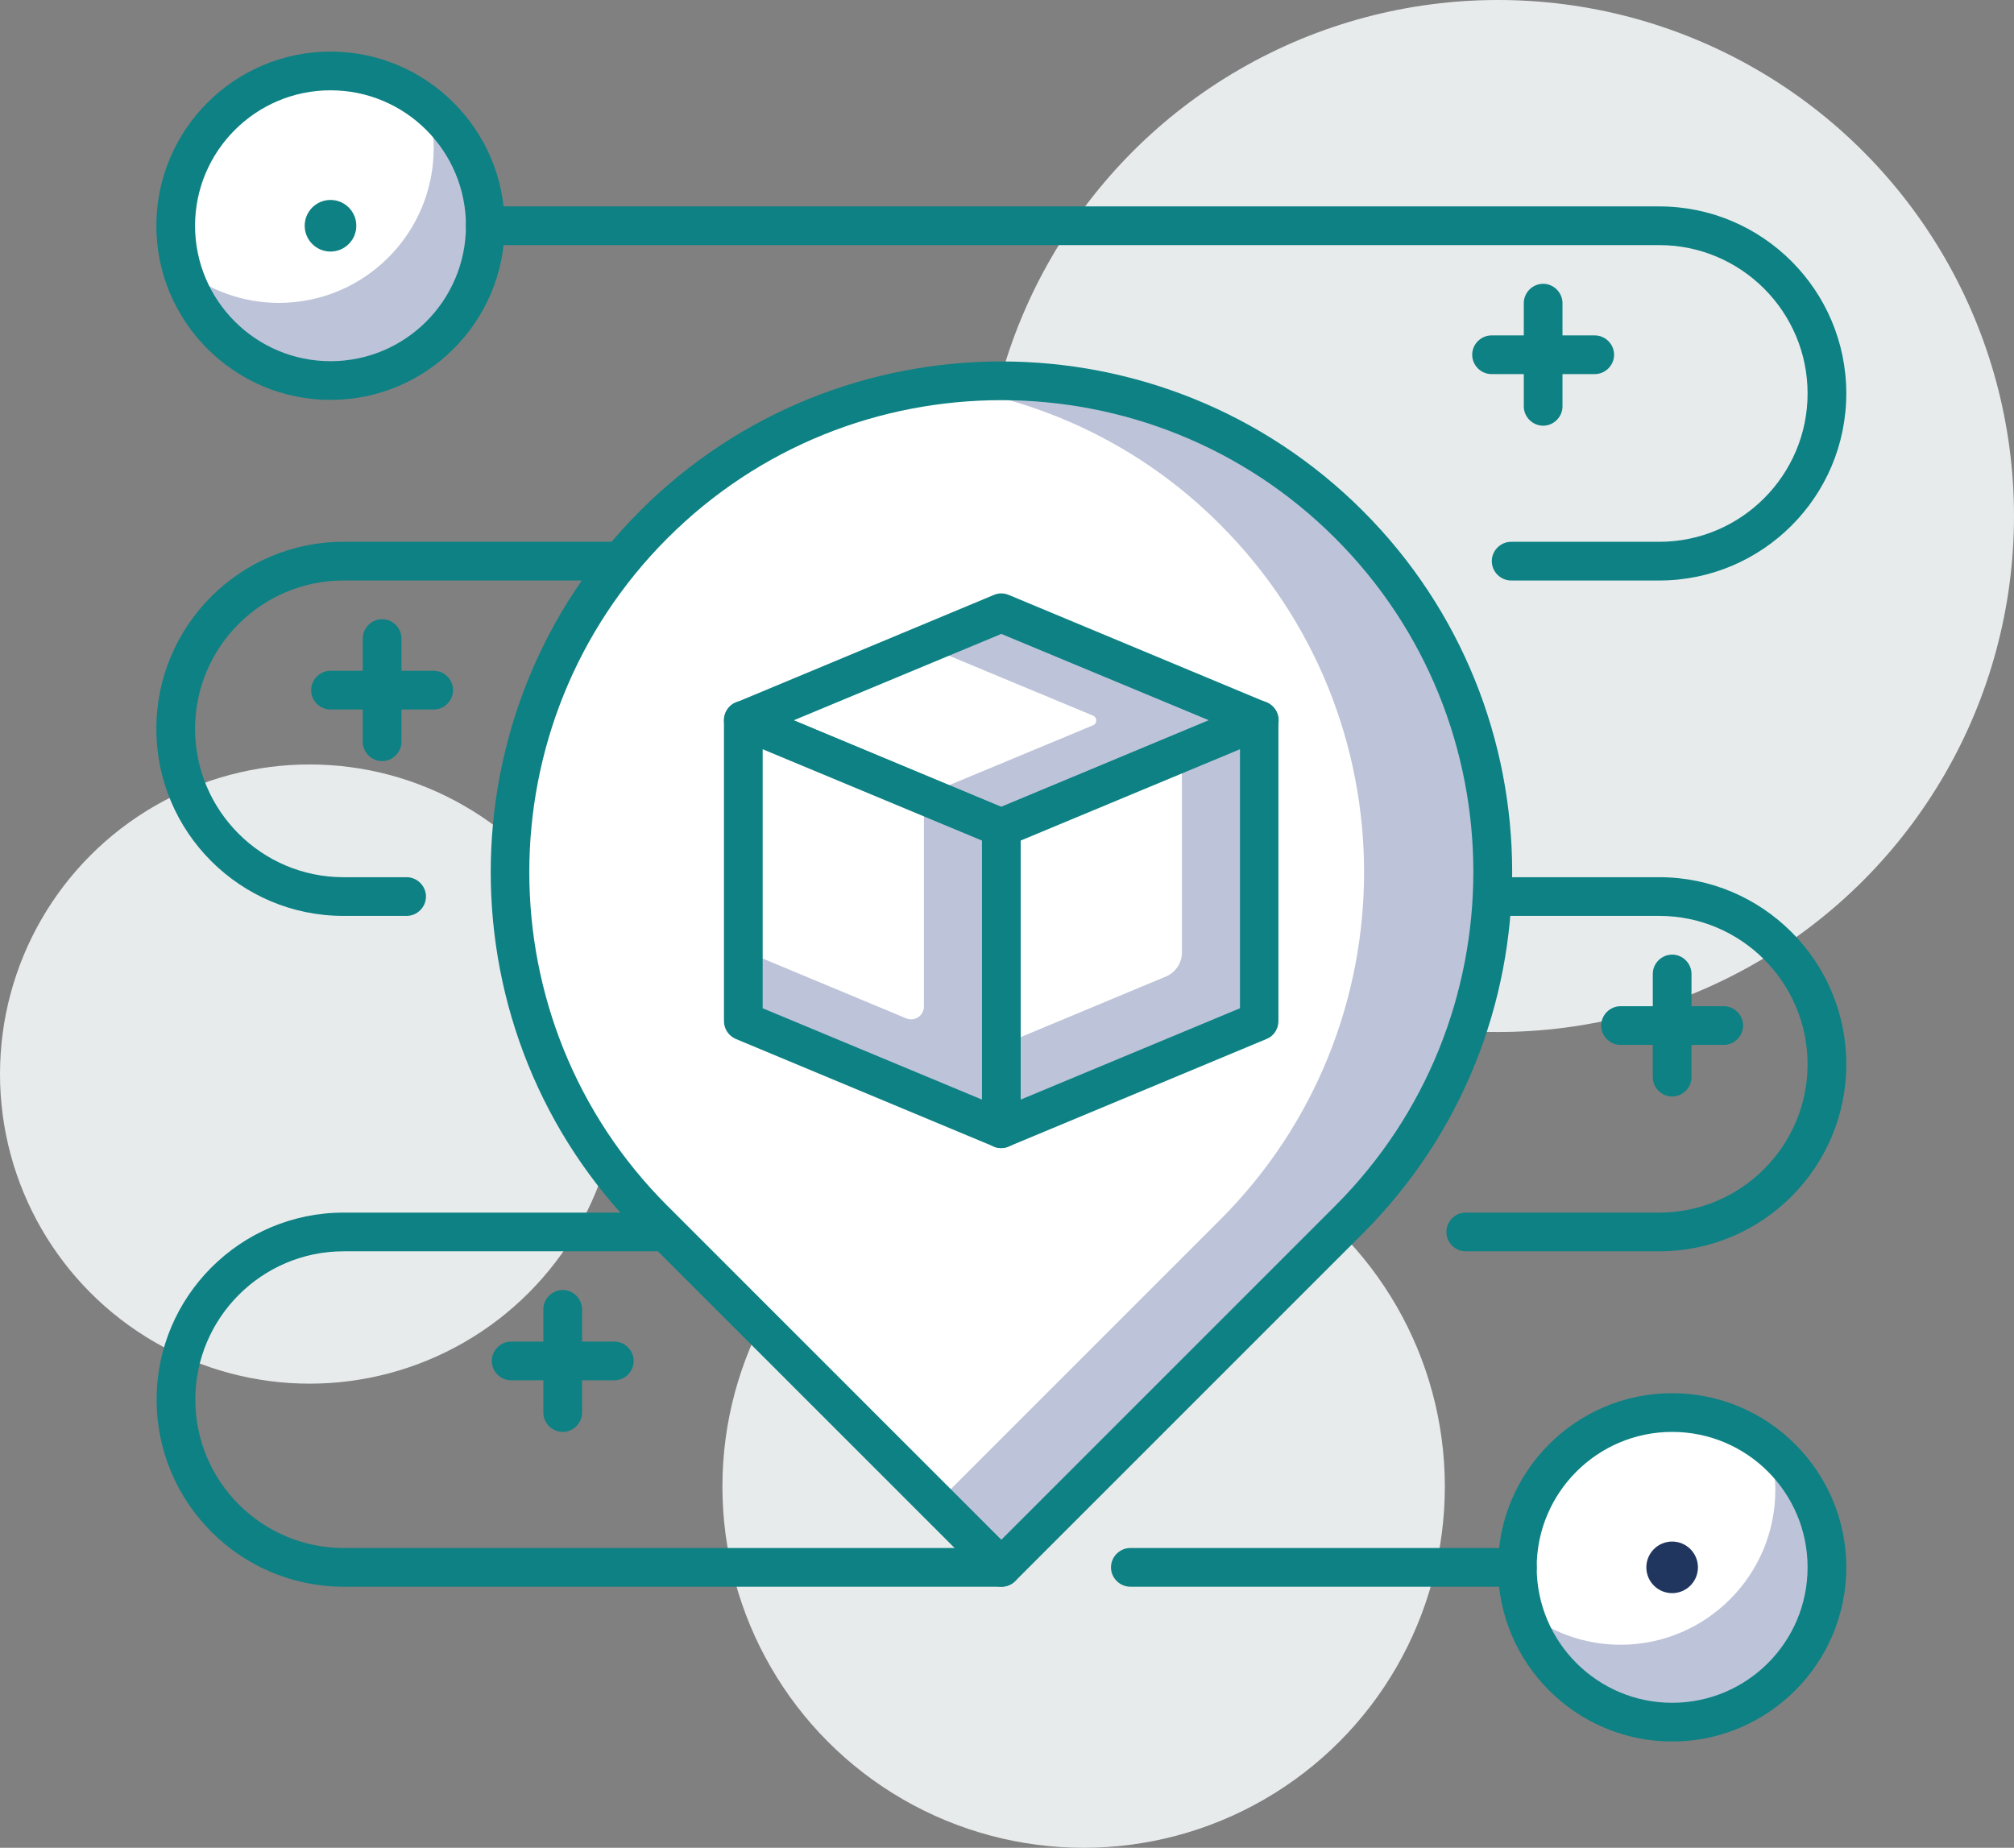
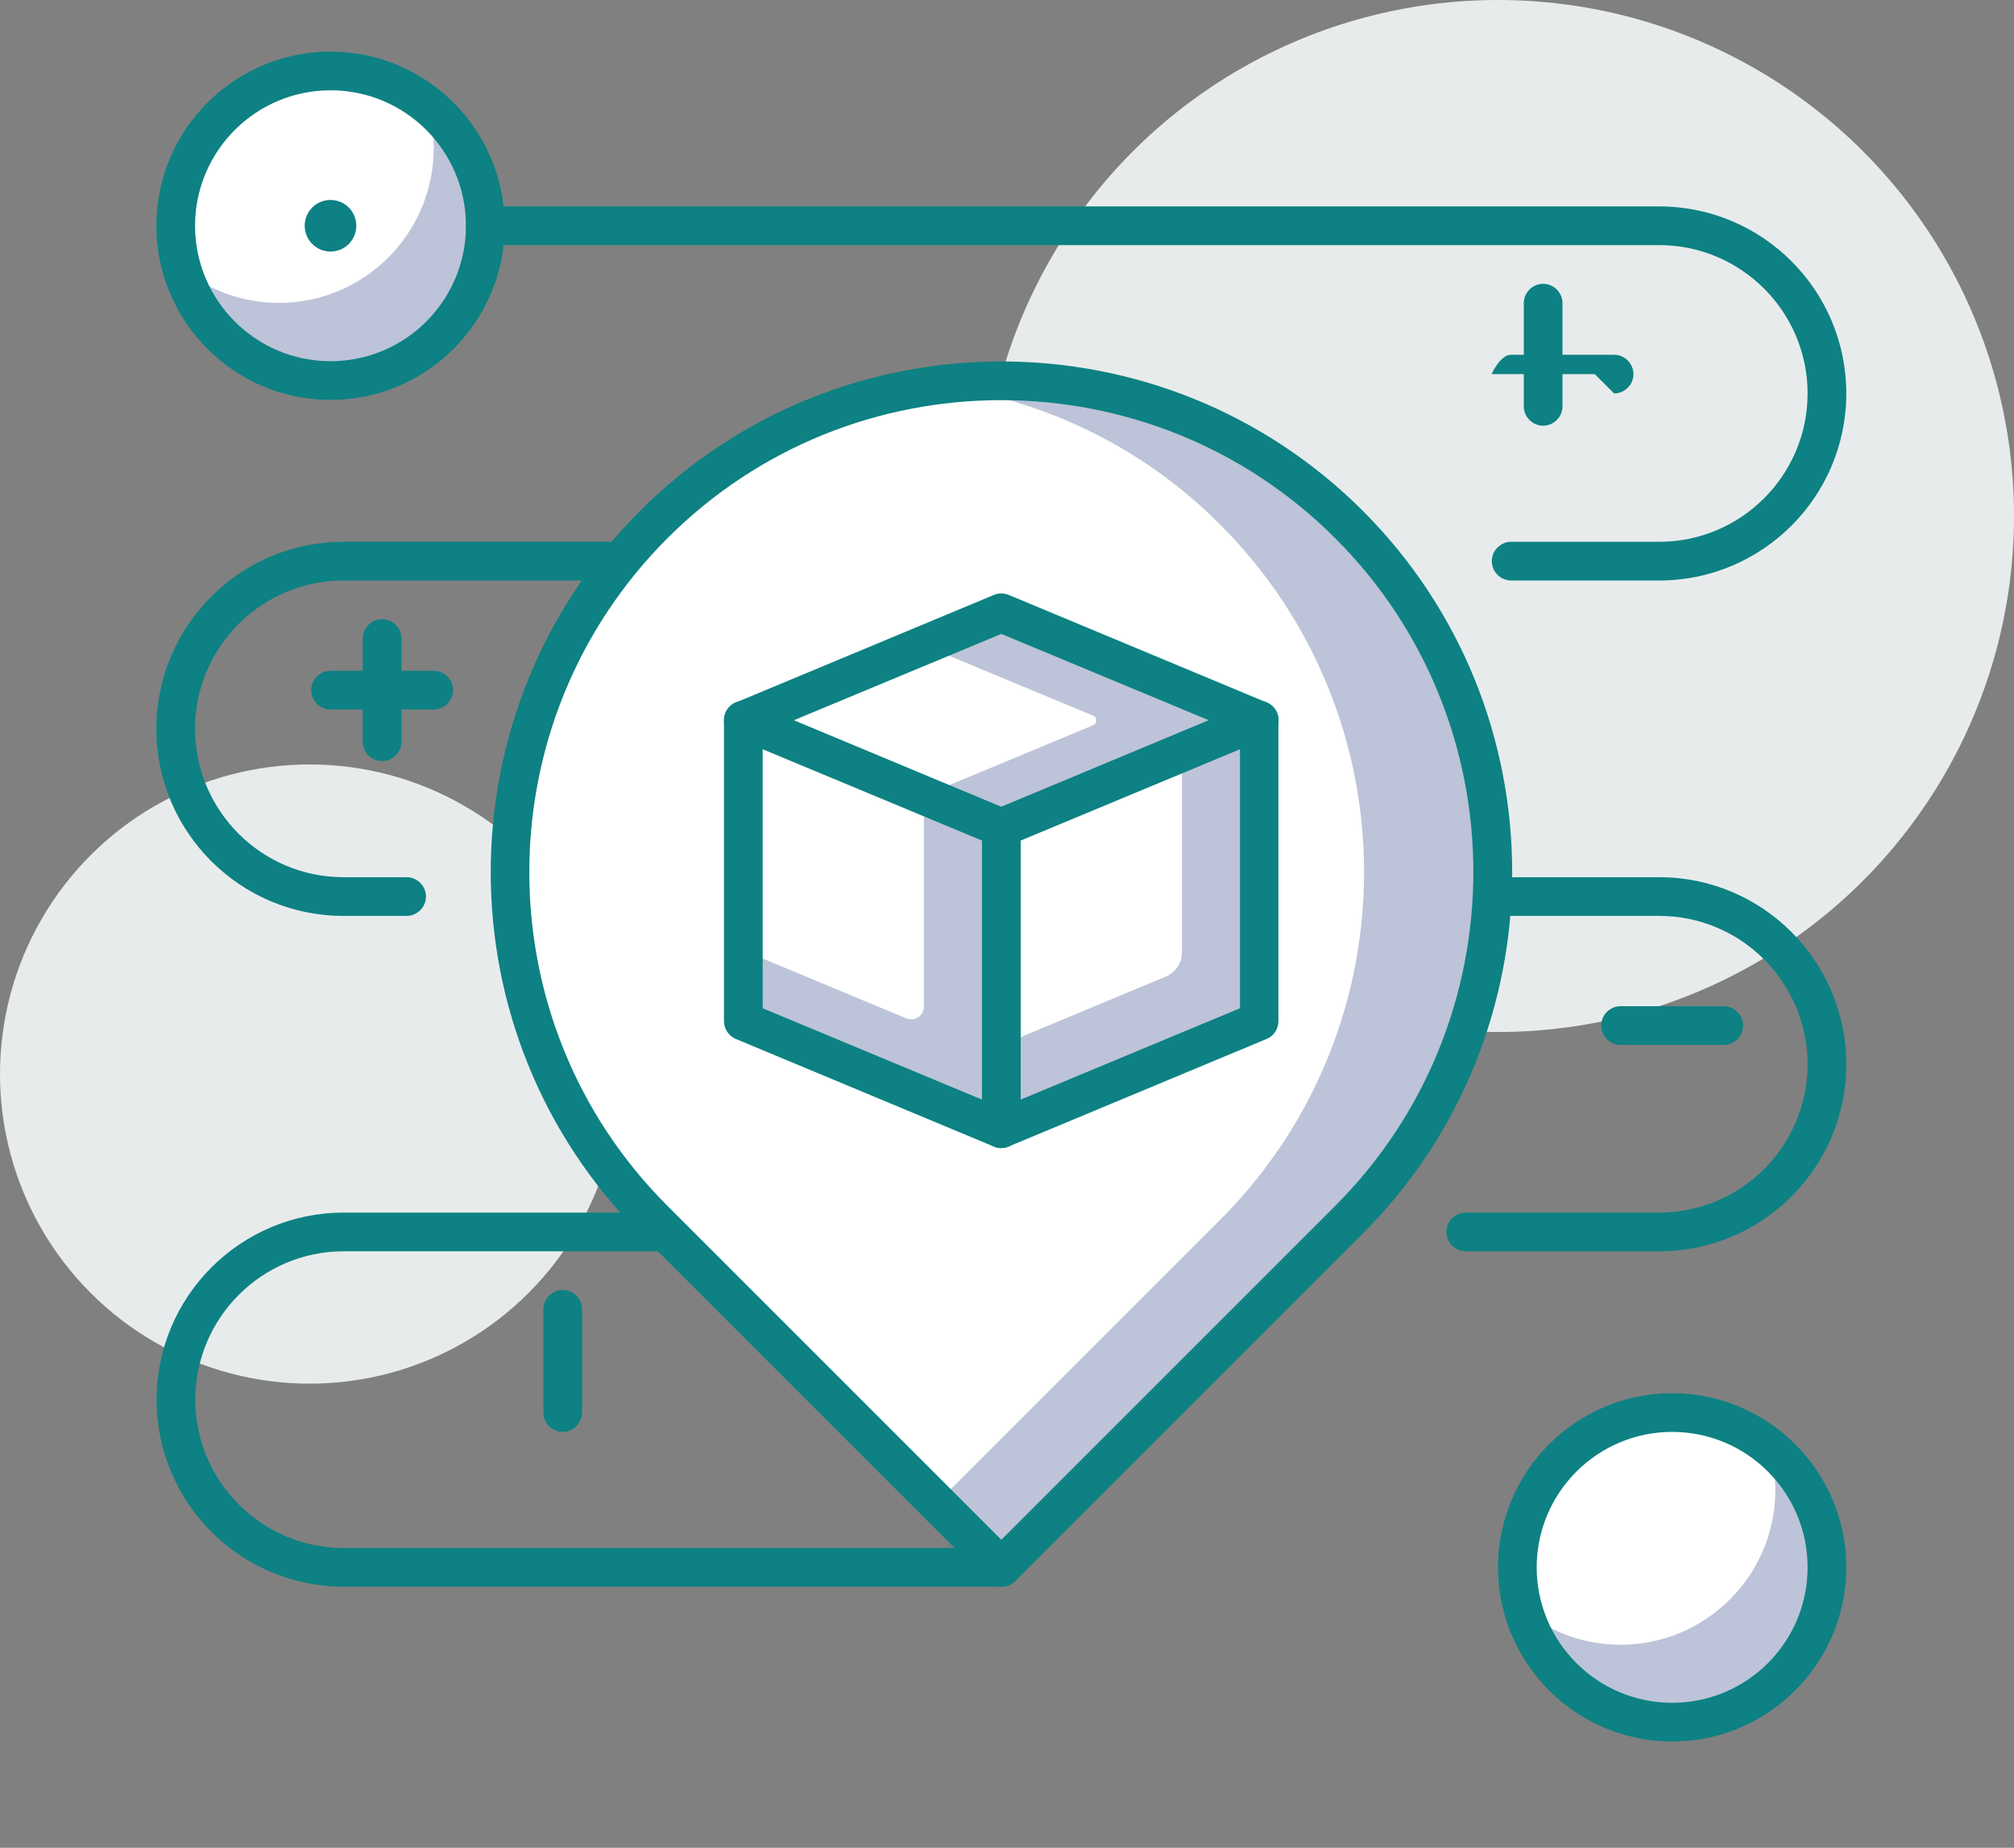
<svg xmlns="http://www.w3.org/2000/svg" id="Layer_2" data-name="Layer 2" viewBox="0 0 78.06 71.62">
  <rect x="0" y="0" width="78.06" height="71.62" fill="#808080" stroke="none" />
  <defs>
    <style>
      .cls-1 {
        fill: #bdc3d8;
      }

      .cls-1, .cls-2, .cls-3, .cls-4, .cls-5 {
        stroke-width: 0px;
      }

      .cls-2 {
        fill: #e8ebec;
      }

      .cls-3 {
        fill: #21365f;
      }

      .cls-4 {
        fill: #fff;
      }

      .cls-5 {
        fill: #0d8183;
      }
    </style>
  </defs>
  <g id="layer_1" data-name="layer 1">
    <g>
-       <circle class="cls-2" cx="42" cy="57.62" r="14" />
      <circle class="cls-2" cx="12" cy="41.63" r="12" />
      <circle class="cls-2" cx="58.06" cy="20" r="20" />
      <g>
        <circle class="cls-4" cx="64.81" cy="60.75" r="6" />
        <path class="cls-1" d="m68.57,56.08c.15.53.24,1.09.24,1.67,0,3.31-2.69,6-6,6-1.42,0-2.73-.5-3.76-1.33.72,2.5,3.03,4.33,5.76,4.33,3.31,0,6-2.69,6-6,0-1.89-.88-3.57-2.24-4.67Z" />
        <path class="cls-5" d="m64.81,67.5c-3.72,0-6.75-3.03-6.75-6.75s3.03-6.75,6.75-6.75,6.75,3.03,6.75,6.75-3.03,6.75-6.75,6.75Zm0-12c-2.9,0-5.25,2.36-5.25,5.25s2.35,5.25,5.25,5.25,5.25-2.35,5.25-5.25-2.35-5.25-5.25-5.25Z" />
-         <circle class="cls-3" cx="64.81" cy="60.75" r="1" />
        <circle class="cls-4" cx="12.81" cy="8.75" r="6" />
        <path class="cls-1" d="m16.57,4.07c.15.53.24,1.09.24,1.67,0,3.31-2.69,6-6,6-1.42,0-2.73-.5-3.76-1.33.73,2.5,3.03,4.33,5.76,4.33,3.31,0,6-2.69,6-6,0-1.89-.88-3.57-2.24-4.67Z" />
        <path class="cls-5" d="m12.81,15.5c-3.72,0-6.75-3.03-6.75-6.75S9.09,2,12.81,2s6.75,3.03,6.75,6.75-3.03,6.75-6.75,6.75Zm0-12c-2.9,0-5.25,2.36-5.25,5.25s2.35,5.25,5.25,5.25,5.25-2.35,5.25-5.25-2.35-5.25-5.25-5.25Z" />
        <circle class="cls-5" cx="12.81" cy="8.75" r="1" />
-         <path class="cls-5" d="m61.81,14.5h-4c-.41,0-.75-.34-.75-.75s.34-.75.75-.75h4c.41,0,.75.34.75.75s-.34.75-.75.75Z" />
+         <path class="cls-5" d="m61.81,14.5h-4s.34-.75.75-.75h4c.41,0,.75.34.75.75s-.34.75-.75.75Z" />
        <path class="cls-5" d="m59.81,16.5c-.41,0-.75-.34-.75-.75v-4c0-.41.34-.75.75-.75s.75.34.75.75v4c0,.41-.34.75-.75.75Z" />
        <path class="cls-5" d="m16.81,27.5h-4c-.41,0-.75-.34-.75-.75s.34-.75.75-.75h4c.41,0,.75.34.75.75s-.34.75-.75.75Z" />
        <path class="cls-5" d="m14.81,29.5c-.41,0-.75-.34-.75-.75v-4c0-.41.34-.75.75-.75s.75.34.75.75v4c0,.41-.34.75-.75.75Z" />
        <path class="cls-5" d="m66.81,40.5h-4c-.41,0-.75-.34-.75-.75s.34-.75.75-.75h4c.41,0,.75.34.75.75s-.34.75-.75.75Z" />
-         <path class="cls-5" d="m64.81,42.5c-.41,0-.75-.34-.75-.75v-4c0-.41.34-.75.75-.75s.75.34.75.75v4c0,.41-.34.75-.75.75Z" />
-         <path class="cls-5" d="m23.81,53.5h-4c-.41,0-.75-.34-.75-.75s.34-.75.75-.75h4c.41,0,.75.34.75.75s-.34.75-.75.75Z" />
        <path class="cls-5" d="m21.81,55.5c-.41,0-.75-.34-.75-.75v-4c0-.41.34-.75.75-.75s.75.34.75.75v4c0,.41-.34.75-.75.75Z" />
        <path class="cls-5" d="m64.31,22.5h-5.74c-.41,0-.75-.34-.75-.75s.34-.75.75-.75h5.74c3.17,0,5.75-2.58,5.75-5.75s-2.58-5.75-5.75-5.75H18.81c-.41,0-.75-.34-.75-.75s.34-.75.75-.75h45.5c4,0,7.25,3.25,7.25,7.25s-3.25,7.25-7.25,7.25Z" />
        <path class="cls-5" d="m15.76,35.5h-2.45c-4,0-7.25-3.25-7.25-7.25s3.25-7.25,7.25-7.25h10.75c.41,0,.75.34.75.75s-.34.75-.75.75h-10.75c-3.17,0-5.75,2.58-5.75,5.75s2.58,5.75,5.75,5.75h2.45c.41,0,.75.34.75.75s-.34.75-.75.75Z" />
        <path class="cls-5" d="m64.31,48.5h-7.5c-.41,0-.75-.34-.75-.75s.34-.75.75-.75h7.5c3.17,0,5.75-2.58,5.75-5.75s-2.58-5.75-5.75-5.75h-6.47c-.41,0-.75-.34-.75-.75s.34-.75.75-.75h6.47c4,0,7.25,3.25,7.25,7.25s-3.25,7.25-7.25,7.25Z" />
        <path class="cls-5" d="m38.81,61.5H13.32c-4,0-7.25-3.25-7.25-7.25s3.25-7.25,7.25-7.25h12.5c.41,0,.75.34.75.75s-.34.75-.75.75h-12.5c-3.17,0-5.75,2.58-5.75,5.75s2.58,5.75,5.75,5.75h25.5c.41,0,.75.34.75.75s-.34.75-.75.75Z" />
-         <path class="cls-5" d="m58.81,61.5h-15c-.41,0-.75-.34-.75-.75s.34-.75.75-.75h15c.41,0,.75.34.75.75s-.34.75-.75.75Z" />
        <path class="cls-4" d="m52.29,20.33h0c-7.44-7.44-19.5-7.44-26.95,0h0c-7.44,7.44-7.44,19.51,0,26.95l13.47,13.47,13.47-13.47c7.44-7.44,7.44-19.5,0-26.95Z" />
        <path class="cls-1" d="m52.29,20.33h0c-4.36-4.36-10.3-6.14-15.97-5.4,4.01.53,7.89,2.31,10.97,5.4h0c7.44,7.44,7.44,19.51,0,26.95l-10.97,10.97,2.5,2.5,13.47-13.47c7.44-7.44,7.44-19.5,0-26.95Z" />
        <path class="cls-5" d="m38.81,61.5c-.19,0-.38-.07-.53-.22l-13.47-13.47c-7.72-7.72-7.72-20.29,0-28.01,7.72-7.72,20.29-7.72,28.01,0,7.72,7.72,7.72,20.29,0,28.01l-13.47,13.47c-.15.15-.34.22-.53.22Zm0-45.99c-4.69,0-9.37,1.78-12.94,5.35-7.14,7.14-7.14,18.75,0,25.88l12.94,12.94,12.94-12.94c7.14-7.14,7.14-18.75,0-25.88-3.57-3.57-8.26-5.35-12.94-5.35Z" />
        <polygon class="cls-1" points="38.81 23.75 28.81 27.92 38.81 32.09 48.81 27.92 38.81 23.75" />
        <path class="cls-4" d="m35.81,25l-7,2.92,7,2.92,6.56-2.73c.16-.07.16-.3,0-.37l-6.56-2.73Z" />
        <path class="cls-5" d="m38.81,32.84c-.1,0-.2-.02-.29-.06l-10-4.17c-.28-.12-.46-.39-.46-.69s.18-.58.46-.69l10-4.17c.18-.08.39-.08.58,0l10,4.17c.28.12.46.39.46.69s-.18.58-.46.69l-10,4.17c-.09.04-.19.06-.29.06Zm-8.05-4.92l8.05,3.36,8.05-3.36-8.05-3.35-8.05,3.35Z" />
        <polygon class="cls-1" points="38.81 32.09 38.81 43.75 48.81 39.59 48.81 27.92 38.81 32.09" />
        <path class="cls-4" d="m38.81,32.09v8.42l6.38-2.66c.37-.16.62-.52.62-.92v-7.75l-7,2.92Z" />
        <path class="cls-5" d="m38.81,44.5c-.15,0-.29-.04-.42-.13-.21-.14-.33-.37-.33-.62v-11.67c0-.3.18-.58.46-.69l10-4.17c.23-.1.5-.07.7.07.21.14.33.37.33.62v11.67c0,.3-.18.58-.46.69l-10,4.17c-.09.04-.19.06-.29.06Zm.75-11.92v10.04l8.5-3.54v-10.04l-8.5,3.54Z" />
        <polygon class="cls-1" points="28.81 27.92 28.81 39.59 38.81 43.75 38.81 32.09 28.81 27.92" />
        <path class="cls-4" d="m28.81,27.92v8.92l6.31,2.63c.33.14.69-.1.69-.46v-8.17l-7-2.92Z" />
        <path class="cls-5" d="m38.81,44.5c-.1,0-.2-.02-.29-.06l-10-4.17c-.28-.12-.46-.39-.46-.69v-11.67c0-.25.13-.48.33-.62.21-.14.47-.16.7-.07l10,4.17c.28.12.46.39.46.69v11.67c0,.25-.13.49-.33.62-.12.08-.27.13-.42.13Zm-9.25-5.42l8.5,3.54v-10.04l-8.5-3.54v10.04Z" />
      </g>
    </g>
  </g>
</svg>